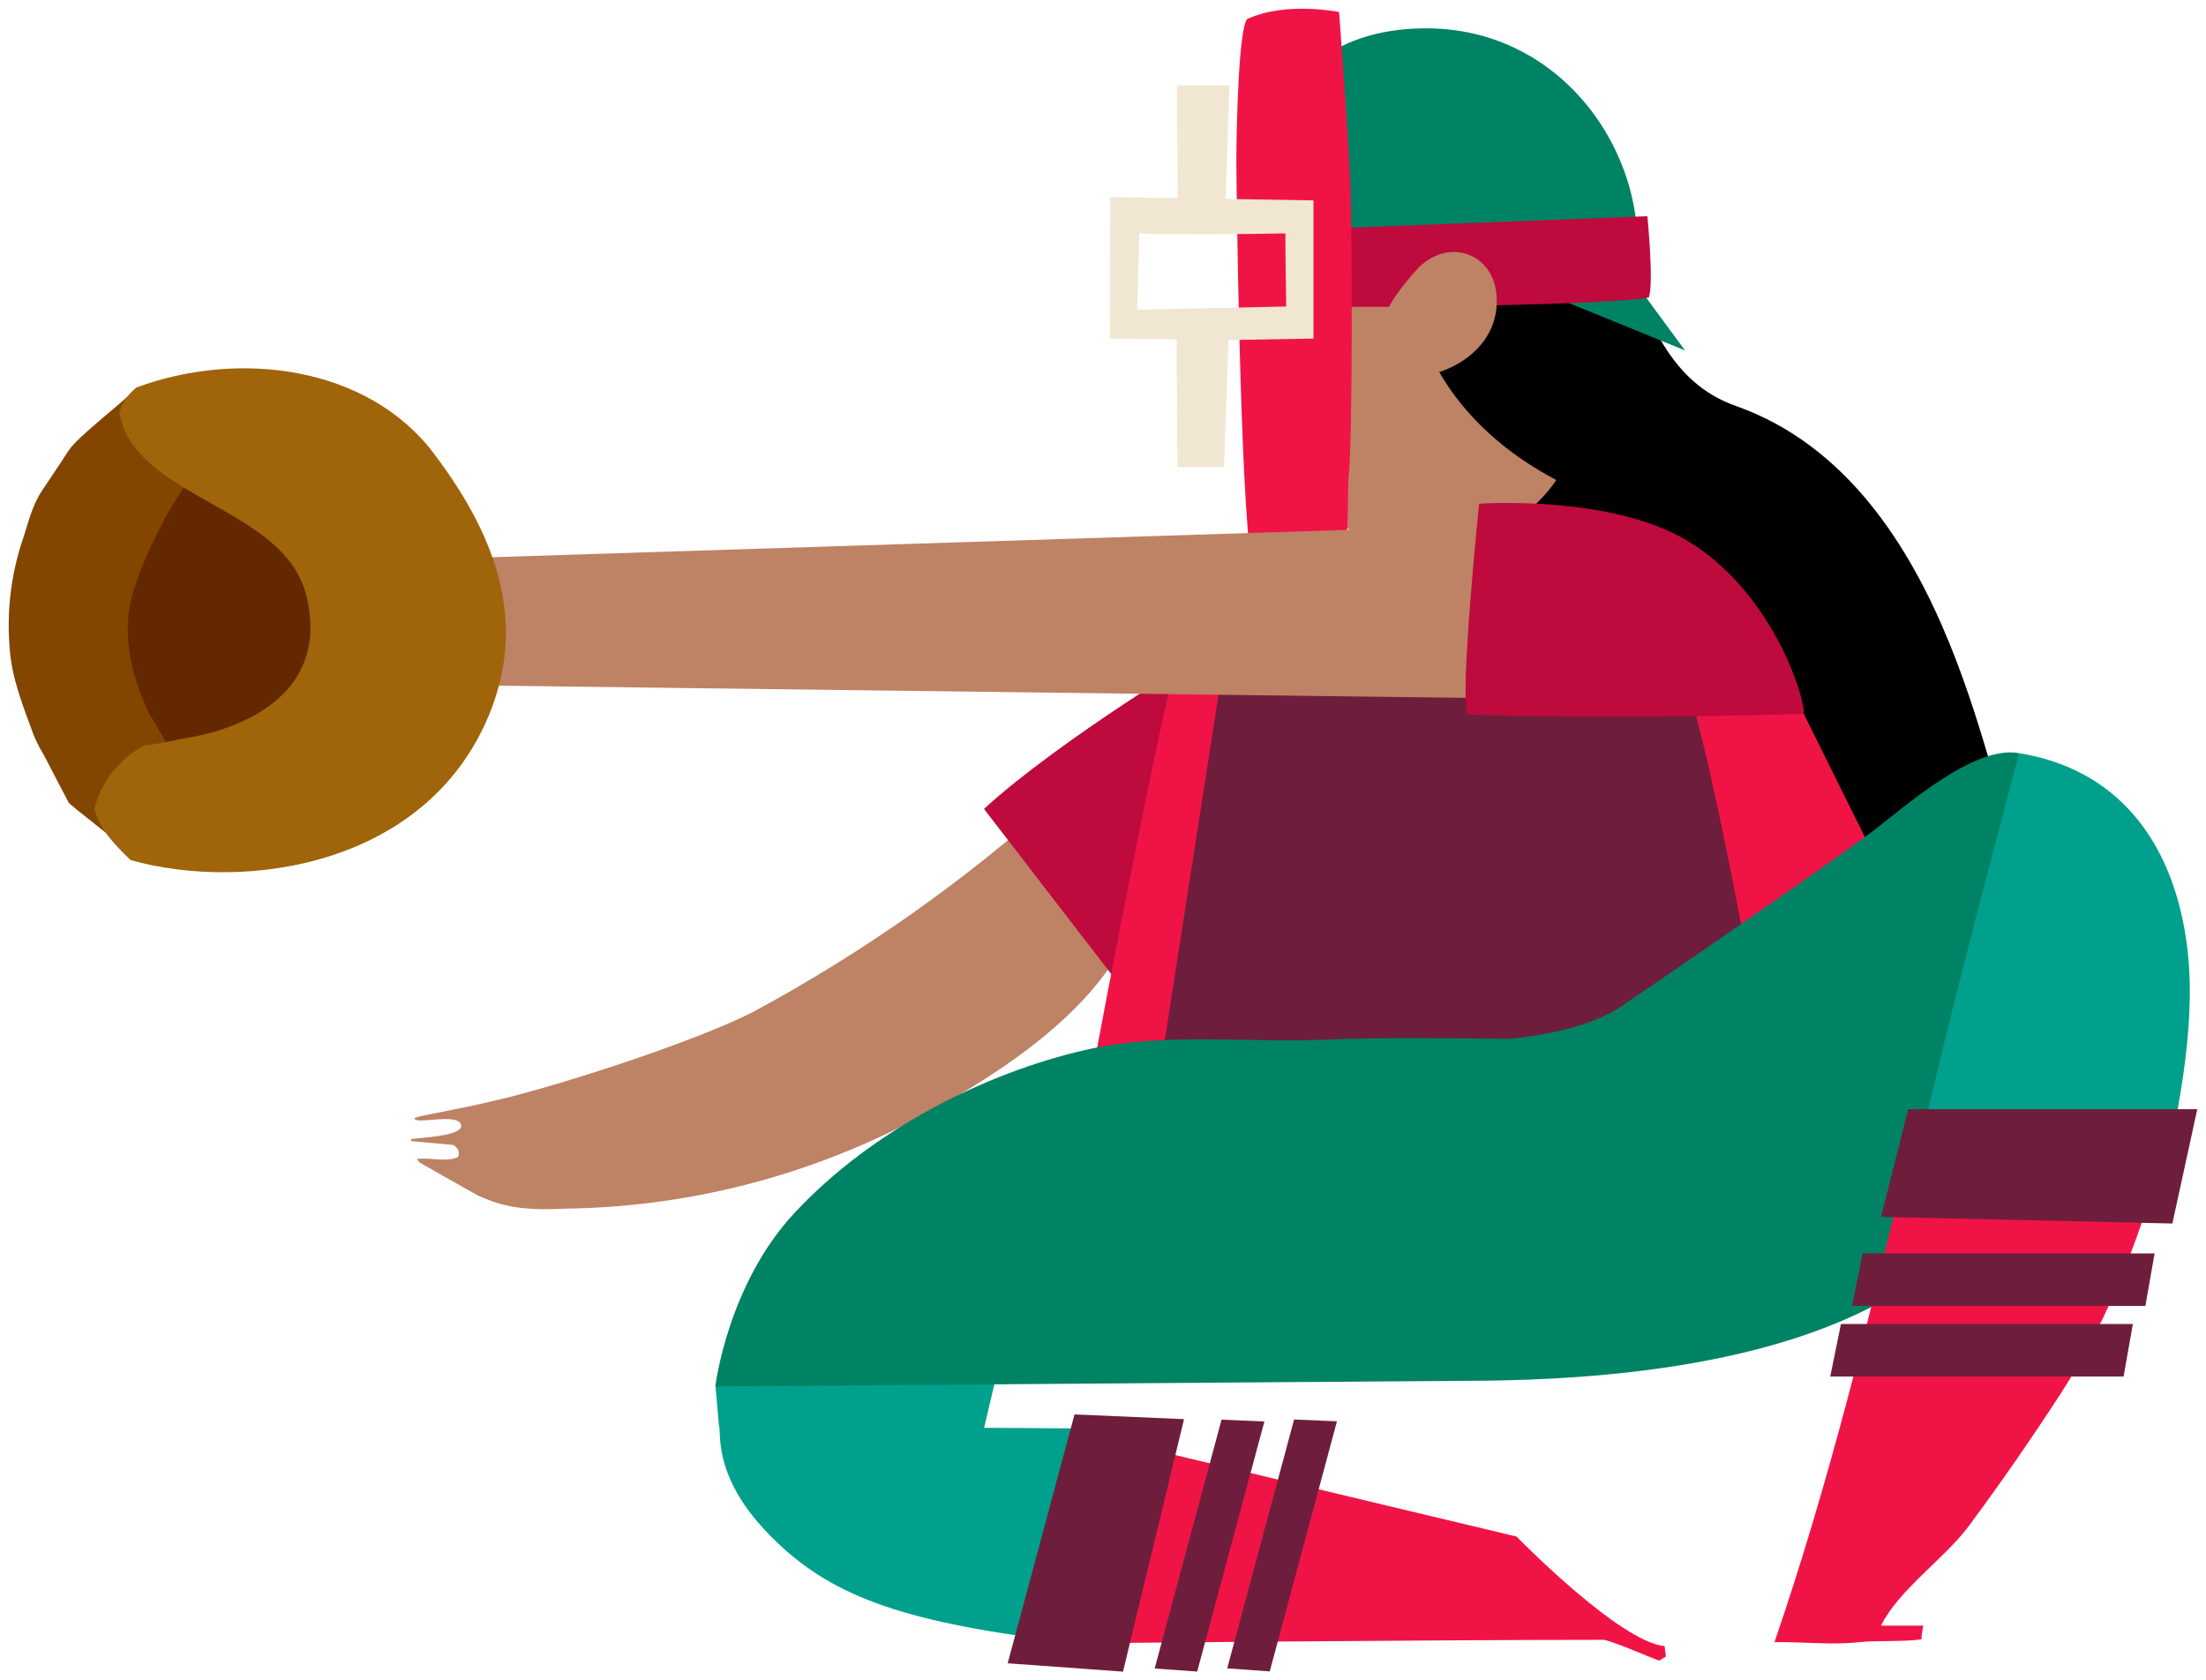
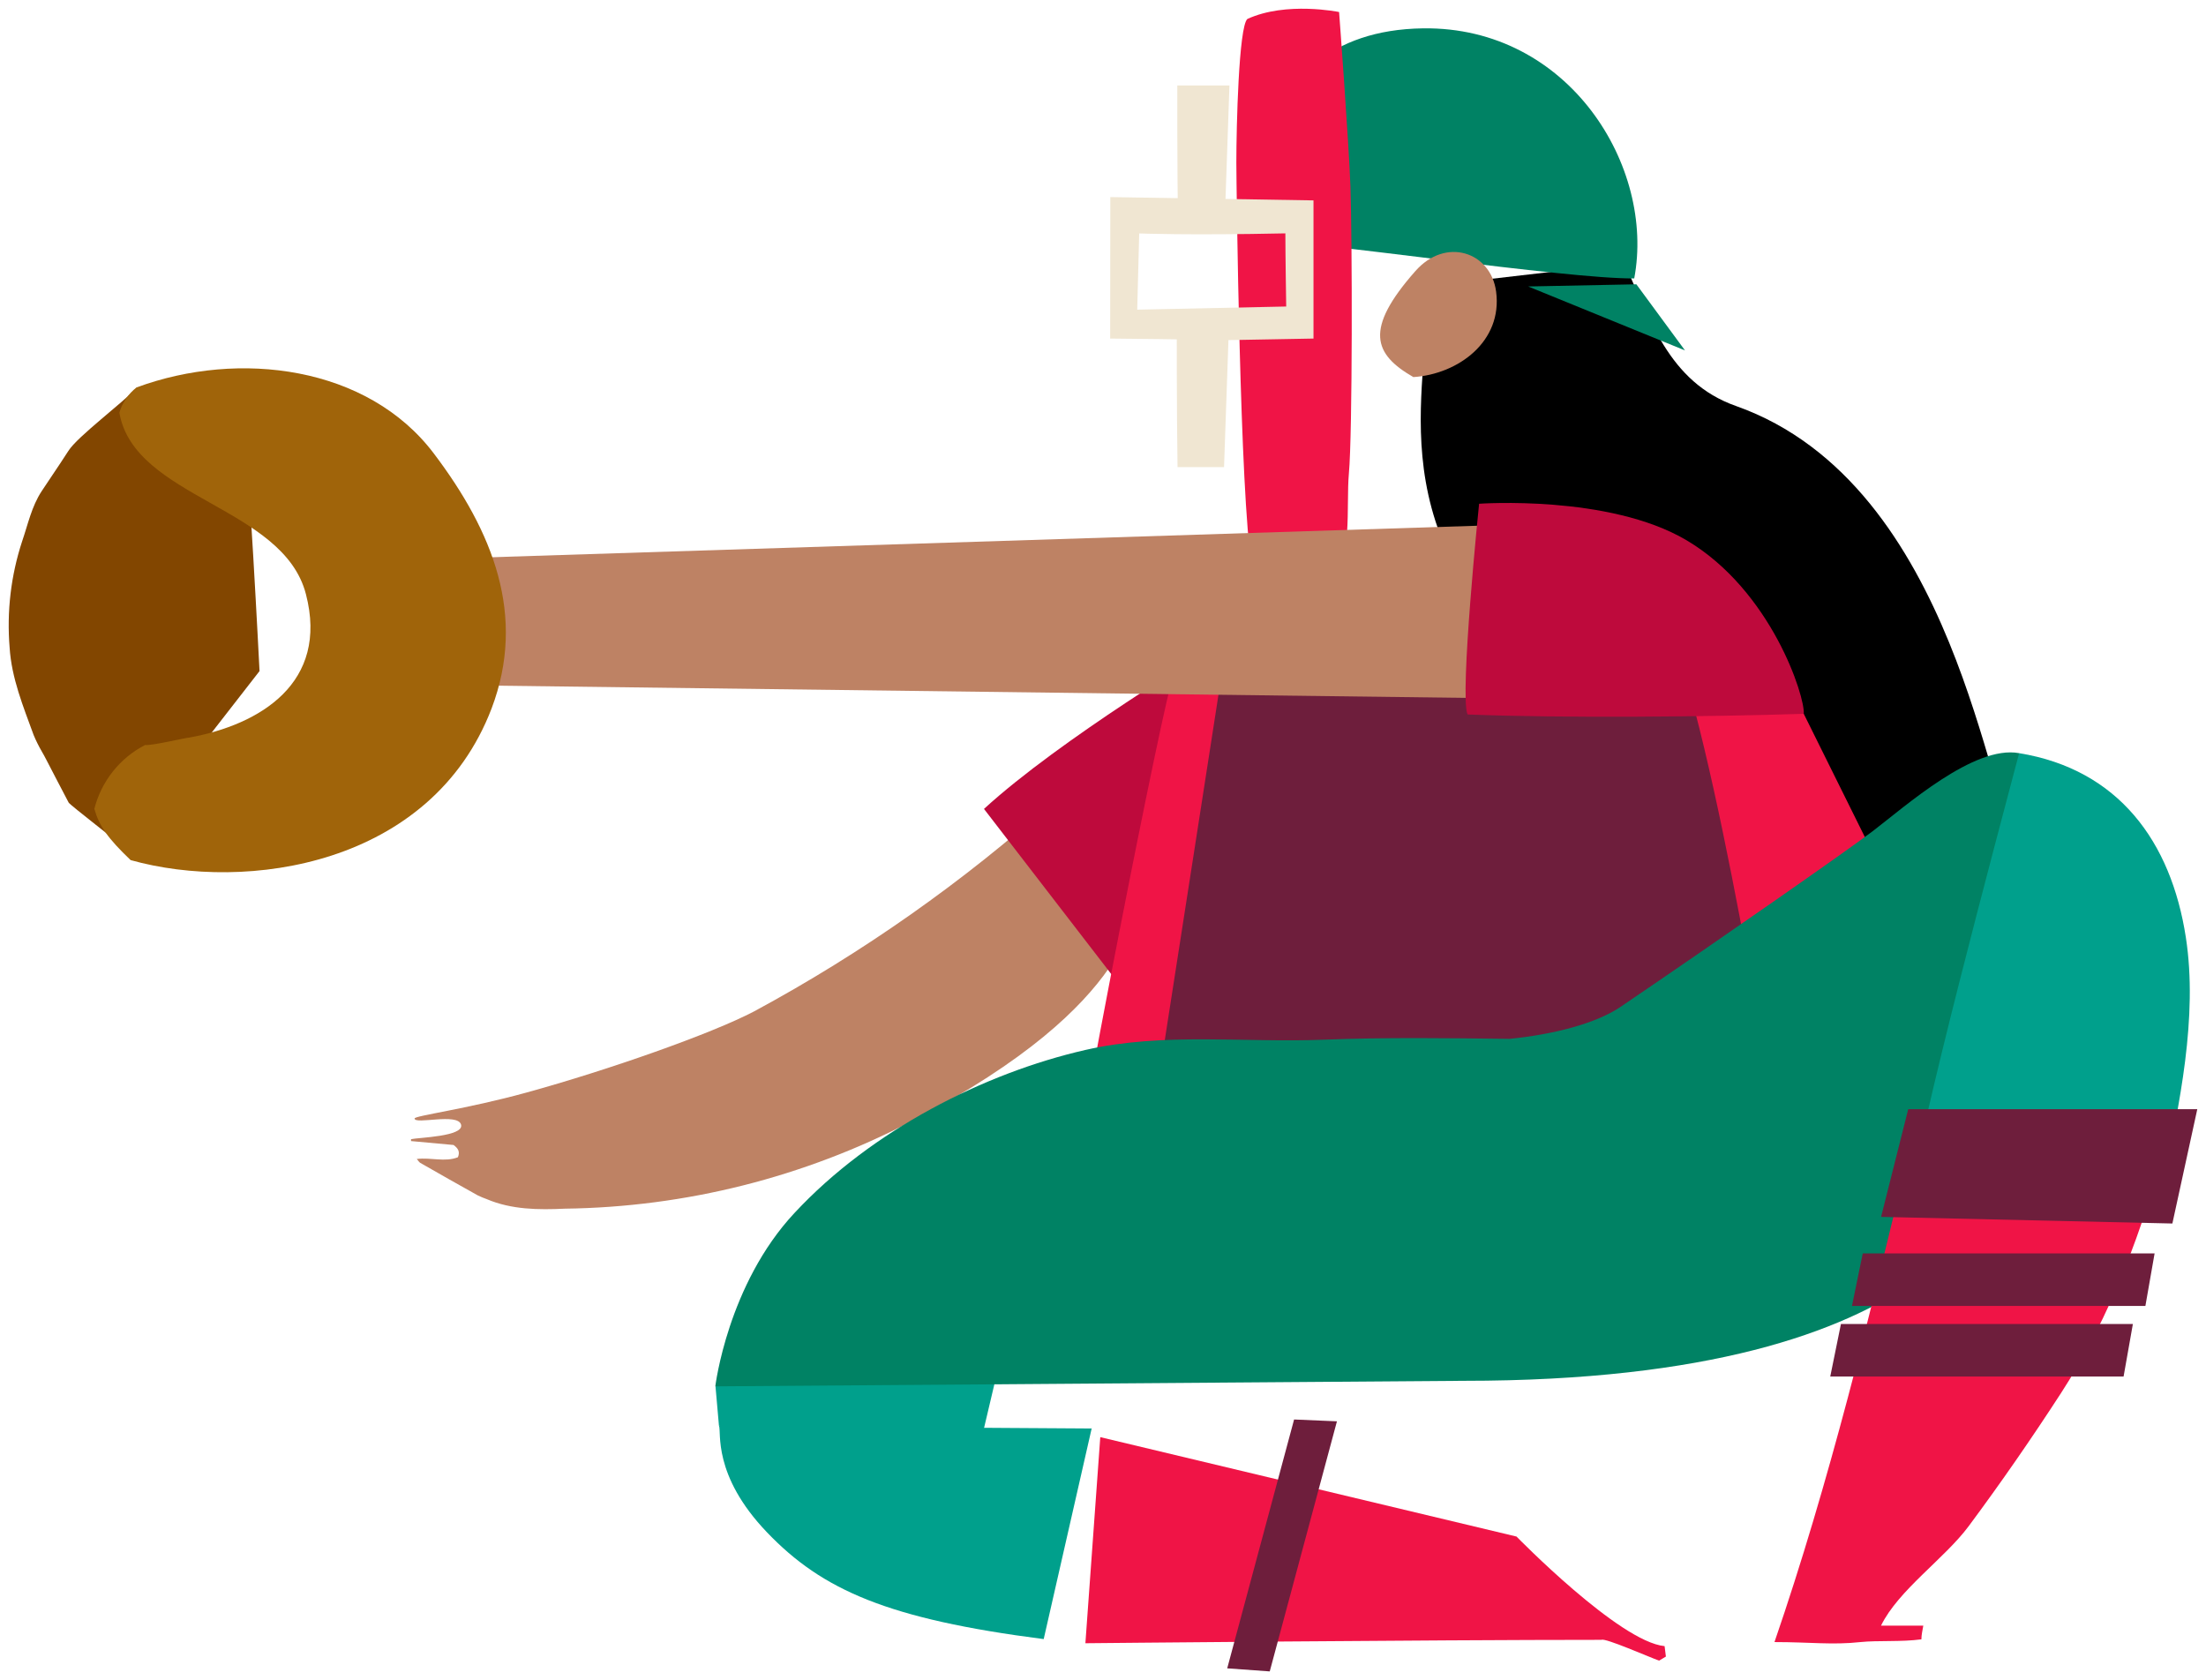
<svg xmlns="http://www.w3.org/2000/svg" version="1.1" width="126.556" height="96.406" viewBox="0.17 -0.248 126.556 96.406">
  <g id="ID0.5266943816095591">
    <g id="Page-1">
      <g id="catcher-d-[baseball,sports,people,alex-eben-meyer]">
        <g id="Head">
          <path id="Shape" fill="#000000" stroke="none" stroke-width="1" d="M 81.796 16.943 L 93.325 14.794 C 94.811 17.95 95.859 21.671 99.762 23.045 C 112.536 27.564 114.216 46.527 115.868 47.525 C 115.972 48.114 109.917 48.532 109.639 49.041 L 104.136 51.659 C 98.138 45.956 90.517 39.911 88.809 38.481 C 78.535 29.86 82.655 20.859 81.796 16.943 Z " />
-           <path id="Shape" fill="#BE8264" stroke="none" stroke-width="1" d="M 75.019 26.894 C 71.716 22.051 72.381 18.848 72.853 13.297 C 72.853 13.297 74.576 3.17 82.598 3.146 L 88.327 9.8 C 88.327 9.8 93.669 14.951 90.215 25.749 C 89.205 28.905 85.217 31.105 83.363 31.476 C 77.978 32.55 75.982 28.31 75.019 26.894 Z " />
          <path id="Shape" fill="#A06446" stroke="none" stroke-width="1" d="M 74.641 20.911 C 74.897 14.557 73.495 15.949 72.205 16.158 C 71.581 17.456 71.591 19.138 71.827 21.044 C 72.036 21.182 72.236 21.434 72.415 21.405 C 73.172 21.296 73.919 21.091 74.641 20.911 Z " />
          <path id="Shape" fill="#000000" stroke="none" stroke-width="1" d="M 81.093 16.287 C 81.093 16.287 81.537 25.739 94.618 29.275 L 98.61 25.35 L 89.979 15.255 L 81.093 16.287 Z " />
        </g>
        <g id="Mask">
          <path id="Shape" fill="#008264" stroke="none" stroke-width="1" d="M 71.947 13.497 C 75.789 13.587 89.998 15.764 93.924 15.726 C 95.137 9.329 90.196 1.269 81.815 1.378 C 70.9 1.526 71.98 13.497 71.947 13.497 Z " />
          <path id="Shape" fill="#008264" stroke="none" stroke-width="1" d="M 87.837 16.187 L 96.836 19.856 L 94.047 16.063 L 87.837 16.187 " />
-           <path id="Shape" fill="#BE0A3C" stroke="none" stroke-width="1" d="M 74.387 12.941 L 94.679 12.157 C 94.679 12.157 95.057 15.959 94.764 16.819 C 92.56 17.294 75.076 17.508 74.118 17.232 L 74.387 12.941 Z " />
          <path id="Shape" fill="#F01446" stroke="none" stroke-width="1" d="M 71.98 32.136 C 71.306 28.334 71.103 10.379 71.098 9.087 C 71.098 7.038 71.235 1.288 71.73 0.841 C 73.953 -0.185 76.992 0.442 76.992 0.442 C 76.992 0.442 77.554 7.918 77.643 10.455 C 77.747 13.416 77.766 24.599 77.554 26.918 C 77.384 28.819 77.804 31.913 76.463 33.329 C 75.303 33.895 74.104 33.643 72.915 33.495 C 72.43 33.192 72.092 32.7 71.98 32.136 Z " />
          <path id="Shape" fill="#F0E6D2" stroke="none" stroke-width="1" d="M 67.724 26.552 C 67.673 23.377 67.681 18.43 67.681 18.43 L 70.674 18.43 L 70.392 26.552 L 67.724 26.552 Z " />
          <path id="Shape" fill="#F0E6D2" stroke="none" stroke-width="1" d="M 67.753 12.779 C 67.701 9.605 67.71 4.657 67.71 4.657 L 70.702 4.657 L 70.42 12.784 L 67.753 12.779 Z " />
          <path id="Shape" fill="#F0E6D2" stroke="none" stroke-width="1" d="M 63.859 19.176 C 73.165 19.262 67.091 19.324 75.524 19.176 L 75.524 11.249 L 63.868 11.059 L 63.859 19.176 Z M 73.91 13.141 C 73.91 14.31 73.958 17.337 73.958 17.337 L 65.411 17.518 L 65.525 13.145 C 65.525 13.145 68.332 13.259 73.91 13.141 Z " />
        </g>
        <path id="Shape" fill="#BE8264" stroke="none" stroke-width="1" d="M 81.253 21.386 C 78.969 20.07 78.422 18.644 81.362 15.312 C 83.103 13.326 85.699 14.2 86.001 16.486 C 86.378 19.338 83.83 21.22 81.253 21.386 Z " />
        <g id="Left-Arm">
          <path id="Shape" fill="#BE8264" stroke="none" stroke-width="1" d="M 65.945 51.469 L 60.702 45.624 C 55.439 50.347 49.639 54.428 43.425 57.781 C 40.971 59.064 35.091 61.136 30.358 62.438 C 26.908 63.389 23.945 63.764 23.954 63.921 C 23.954 64.291 26.427 63.583 26.62 64.272 C 26.814 64.962 24.143 65.014 23.751 65.109 L 23.751 65.218 L 26.191 65.442 C 26.432 65.622 26.578 65.808 26.441 66.145 C 25.695 66.44 24.898 66.145 24.081 66.245 C 24.171 66.349 24.214 66.43 24.28 66.468 C 25.384 67.102 26.485 67.724 27.583 68.336 C 27.751 68.416 27.922 68.487 28.097 68.55 C 29.513 69.153 31.061 69.168 32.571 69.096 C 39.5 69.008 46.313 67.291 52.467 64.082 C 65.798 57.12 64.779 51.902 65.945 51.469 Z " />
          <path id="Shape" fill="#BE0A3C" stroke="none" stroke-width="1" d="M 69.578 37.017 C 69.578 37.017 60.994 42.15 56.62 46.161 L 64.675 56.616 L 69.578 37.017 Z " />
        </g>
        <g id="Torso">
          <path id="Shape" fill="#F01446" stroke="none" stroke-width="1" d="M 103.65 40.705 C 103.65 40.705 74.09 34.156 71.655 35.32 C 70.028 36.098 68.595 37.235 67.464 38.647 C 67.068 39.122 61.41 67.937 61.735 68.217 L 82.631 65.646 L 98.469 57.98 L 108.379 50.243 L 103.65 40.705 Z " />
          <path id="Shape" fill="#6E1E3C" stroke="none" stroke-width="1" d="M 95.392 35.135 C 92.037 32.735 87.308 31.499 82.65 31.566 C 78.158 31.632 73.731 32.911 70.678 35.53 C 70.607 36.442 66.511 62.305 66.431 63.17 L 101.909 63.455 C 101.876 62.97 97.737 37.511 95.392 35.135 Z " />
        </g>
        <g id="Left-Leg">
          <path id="Shape" fill="#00A08C" stroke="none" stroke-width="1" d="M 41.415 81.543 L 41.217 79.29 L 58.753 72.651 L 55.813 85.117 L 41.415 81.543 " />
          <path id="Shape" fill="#F01446" stroke="none" stroke-width="1" d="M 95.666 94.194 C 93.061 93.947 87.171 87.907 87.171 87.907 L 63.292 82.204 L 62.438 94.028 C 62.438 94.028 82.178 93.833 92.046 93.833 C 92.249 93.709 94.774 94.821 95.349 95.026 L 95.741 94.793 L 95.666 94.194 Z " />
          <path id="Shape" fill="#00A08C" stroke="none" stroke-width="1" d="M 41.415 81.543 C 41.575 81.885 41.014 84.371 44.18 87.674 C 47.347 90.977 51.103 92.64 60.046 93.79 L 62.797 81.709 C 62.797 81.709 41.91 81.586 41.415 81.543 Z " />
-           <path id="Shape" fill="#6E1E3C" stroke="none" stroke-width="1" d="M 64.595 95.658 L 68.097 81.172 L 61.815 80.901 L 57.979 95.178 L 64.595 95.658 " />
-           <path id="Shape" fill="#6E1E3C" stroke="none" stroke-width="1" d="M 72.707 81.305 L 70.248 81.201 L 66.412 95.477 L 68.852 95.653 L 72.707 81.305 " />
          <path id="Shape" fill="#6E1E3C" stroke="none" stroke-width="1" d="M 76.869 81.296 L 74.411 81.191 L 70.574 95.468 L 73.014 95.644 L 76.869 81.296 " />
        </g>
        <path id="Shape" fill="#008264" stroke="none" stroke-width="1" d="M 118.468 54.701 L 116.005 42.962 C 113.414 42.487 109.492 45.999 107.591 47.449 C 106.071 48.604 98.87 53.627 93.117 57.533 C 91.701 58.484 89.252 59.107 86.765 59.354 C 83.212 59.311 79.635 59.263 76.124 59.401 C 71.579 59.587 66.926 58.964 62.438 59.99 C 56.648 61.312 50.169 64.591 45.752 69.339 C 41.91 73.45 41.207 79.29 41.207 79.29 L 84.151 78.972 C 112.319 78.972 114.532 67.808 115.939 66.411 C 119.171 63.208 115.557 58.147 118.468 54.701 Z " />
        <g id="Right-Leg">
          <path id="Shape" fill="#00A08C" stroke="none" stroke-width="1" d="M 125.57 53.532 C 124.726 48.038 121.706 43.894 116.005 42.962 C 114.764 47.682 110.125 64.938 109.747 68.73 L 124.249 67.637 C 125.198 63.17 126.274 58.09 125.57 53.532 Z " />
          <path id="Shape" fill="#F01446" stroke="none" stroke-width="1" d="M 109.974 65.109 L 109.705 65.755 C 107.44 75.217 105.123 84.794 101.97 93.961 C 104.014 93.961 105.307 94.137 106.902 93.961 C 107.902 93.857 109.238 93.961 110.399 93.804 C 110.399 93.543 110.465 93.282 110.507 93.02 L 108.081 93.02 C 109.077 90.977 111.725 89.175 113.107 87.317 C 114.948 84.841 116.727 82.27 118.412 79.67 C 121.276 75.255 123.131 70.242 124.48 65.09 L 109.974 65.109 Z " />
          <path id="Shape" fill="#6E1E3C" stroke="none" stroke-width="1" d="M 124.797 69.947 L 108.086 69.567 L 109.643 63.389 L 126.226 63.389 L 124.797 69.947 " />
          <path id="Shape" fill="#6E1E3C" stroke="none" stroke-width="1" d="M 106.416 74.677 L 107.034 71.663 L 123.777 71.663 L 123.249 74.677 L 106.416 74.677 " />
          <path id="Shape" fill="#6E1E3C" stroke="none" stroke-width="1" d="M 105.17 78.726 L 105.783 75.712 L 122.531 75.712 L 121.998 78.726 L 105.17 78.726 " />
        </g>
        <g id="Arm">
          <path id="Shape" fill="#BE8264" stroke="none" stroke-width="1" d="M 20.906 31.96 L 90.182 29.746 L 90.026 39.864 L 19.872 38.98 L 20.906 31.96 " />
          <path id="Shape" fill="#BE0A3C" stroke="none" stroke-width="1" d="M 103.65 40.705 C 98.237 40.881 89.757 40.957 84.363 40.743 C 83.891 39.697 85.024 28.653 85.024 28.653 C 85.024 28.653 92.461 28.116 96.911 30.739 C 101.8 33.629 103.735 39.745 103.65 40.705 Z " />
          <g id="Glove">
            <path id="Shape" fill="#824600" stroke="none" stroke-width="1" d="M 14.152 24.713 C 13.983 24.238 8.291 22.669 8.018 21.994 C 7.263 22.826 4.596 24.808 4.091 25.625 C 3.789 26.101 3.464 26.576 3.148 27.051 L 2.558 27.935 C 1.982 28.814 1.774 29.836 1.439 30.81 C 0.796 32.77 0.552 34.841 0.722 36.898 C 0.83 38.657 1.505 40.287 2.1 41.922 C 2.236 42.248 2.394 42.566 2.572 42.872 C 2.657 43.029 2.751 43.176 2.831 43.347 C 3.261 44.165 3.676 44.987 4.11 45.8 C 4.186 45.937 7.055 48.143 7.225 48.328 L 15.059 38.253 C 15.059 38.253 14.407 25.321 14.152 24.713 Z " />
-             <path id="Shape" fill="#642800" stroke="none" stroke-width="1" d="M 11.576 26.661 C 10.094 28.144 8.225 32.074 7.744 33.956 C 7.126 36.356 7.744 38.614 8.792 40.829 C 8.994 41.009 10.467 43.832 10.755 44.089 C 11.024 44.089 17.947 44.911 17.947 44.911 L 21.014 28.163 L 11.576 26.661 Z " />
            <path id="Shape" fill="#A0640A" stroke="none" stroke-width="1" d="M 7.017 23.43 C 7.186 22.854 7.531 22.347 8.003 21.98 C 13.888 19.808 21.283 20.754 25.068 25.782 C 28.442 30.245 30.391 35.069 28.371 40.401 C 24.917 49.43 14.289 50.956 7.664 49.098 C 6.361 47.853 5.856 47.14 5.583 46.156 C 5.987 44.57 7.049 43.235 8.499 42.492 C 8.806 42.558 10.943 42.05 11.024 42.069 C 15.087 41.332 19.046 38.932 17.72 33.838 C 16.418 28.795 7.881 28.353 7.017 23.43 Z " />
          </g>
        </g>
      </g>
    </g>
  </g>
</svg>